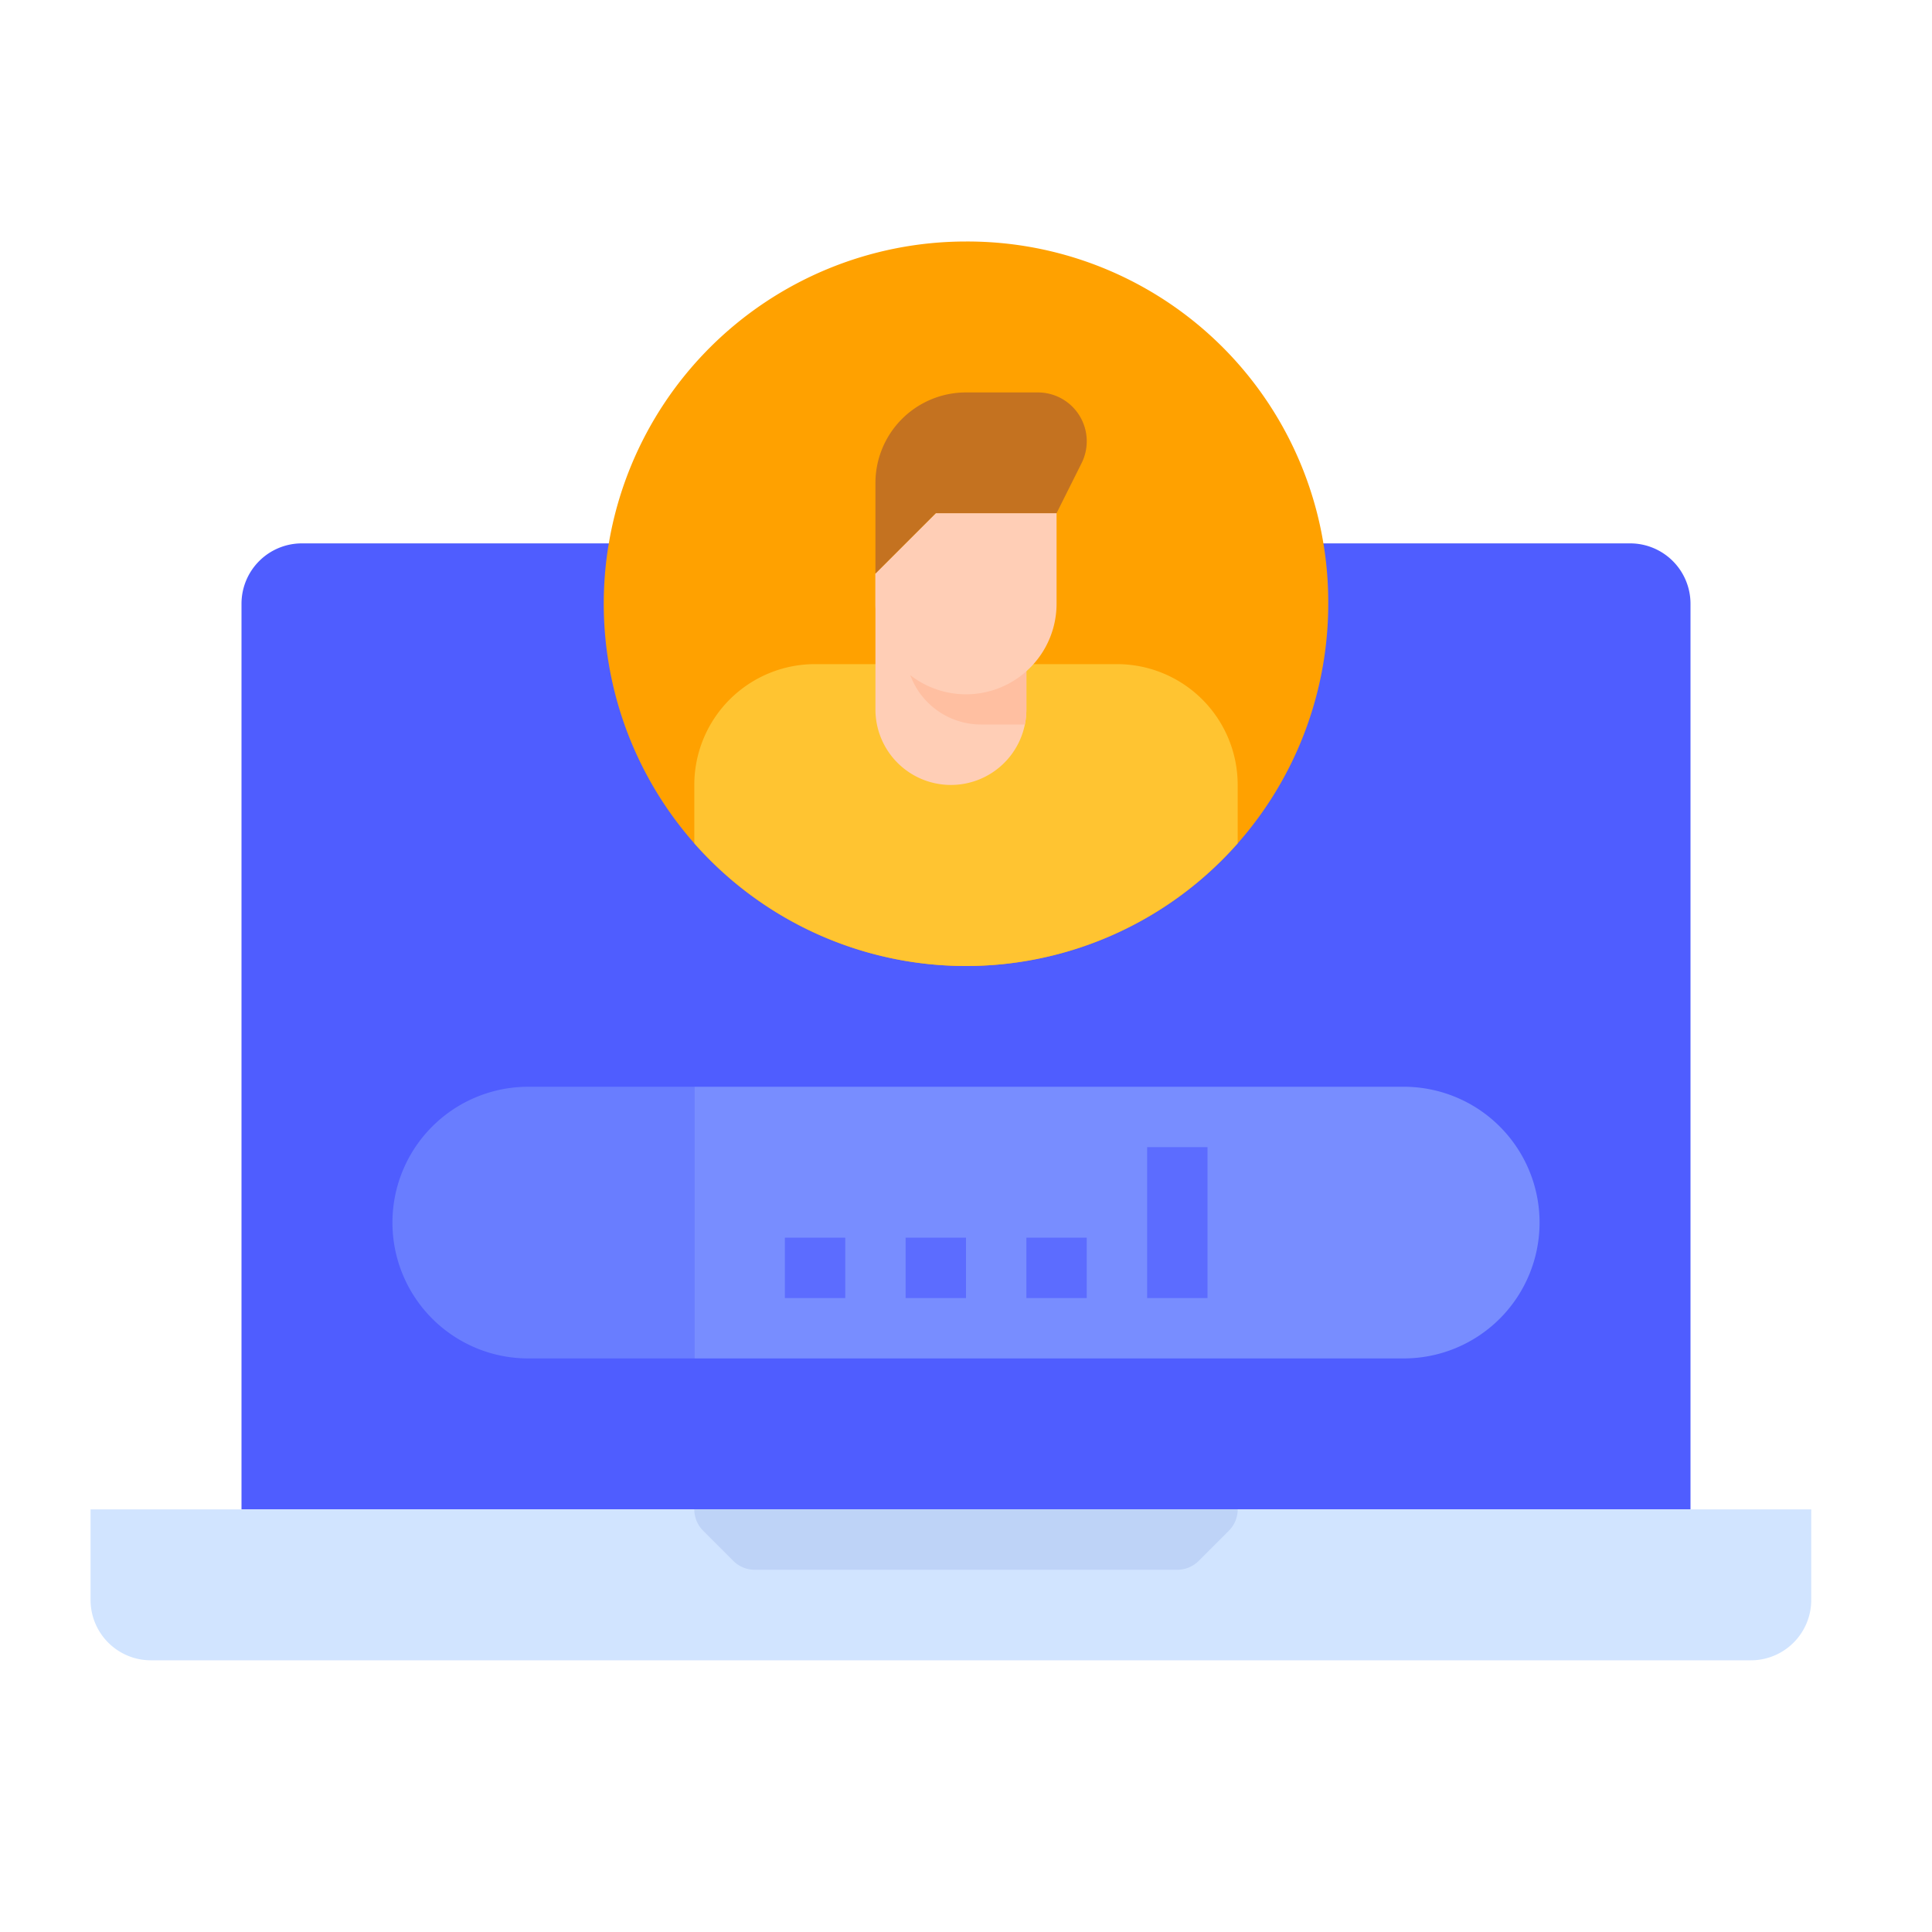
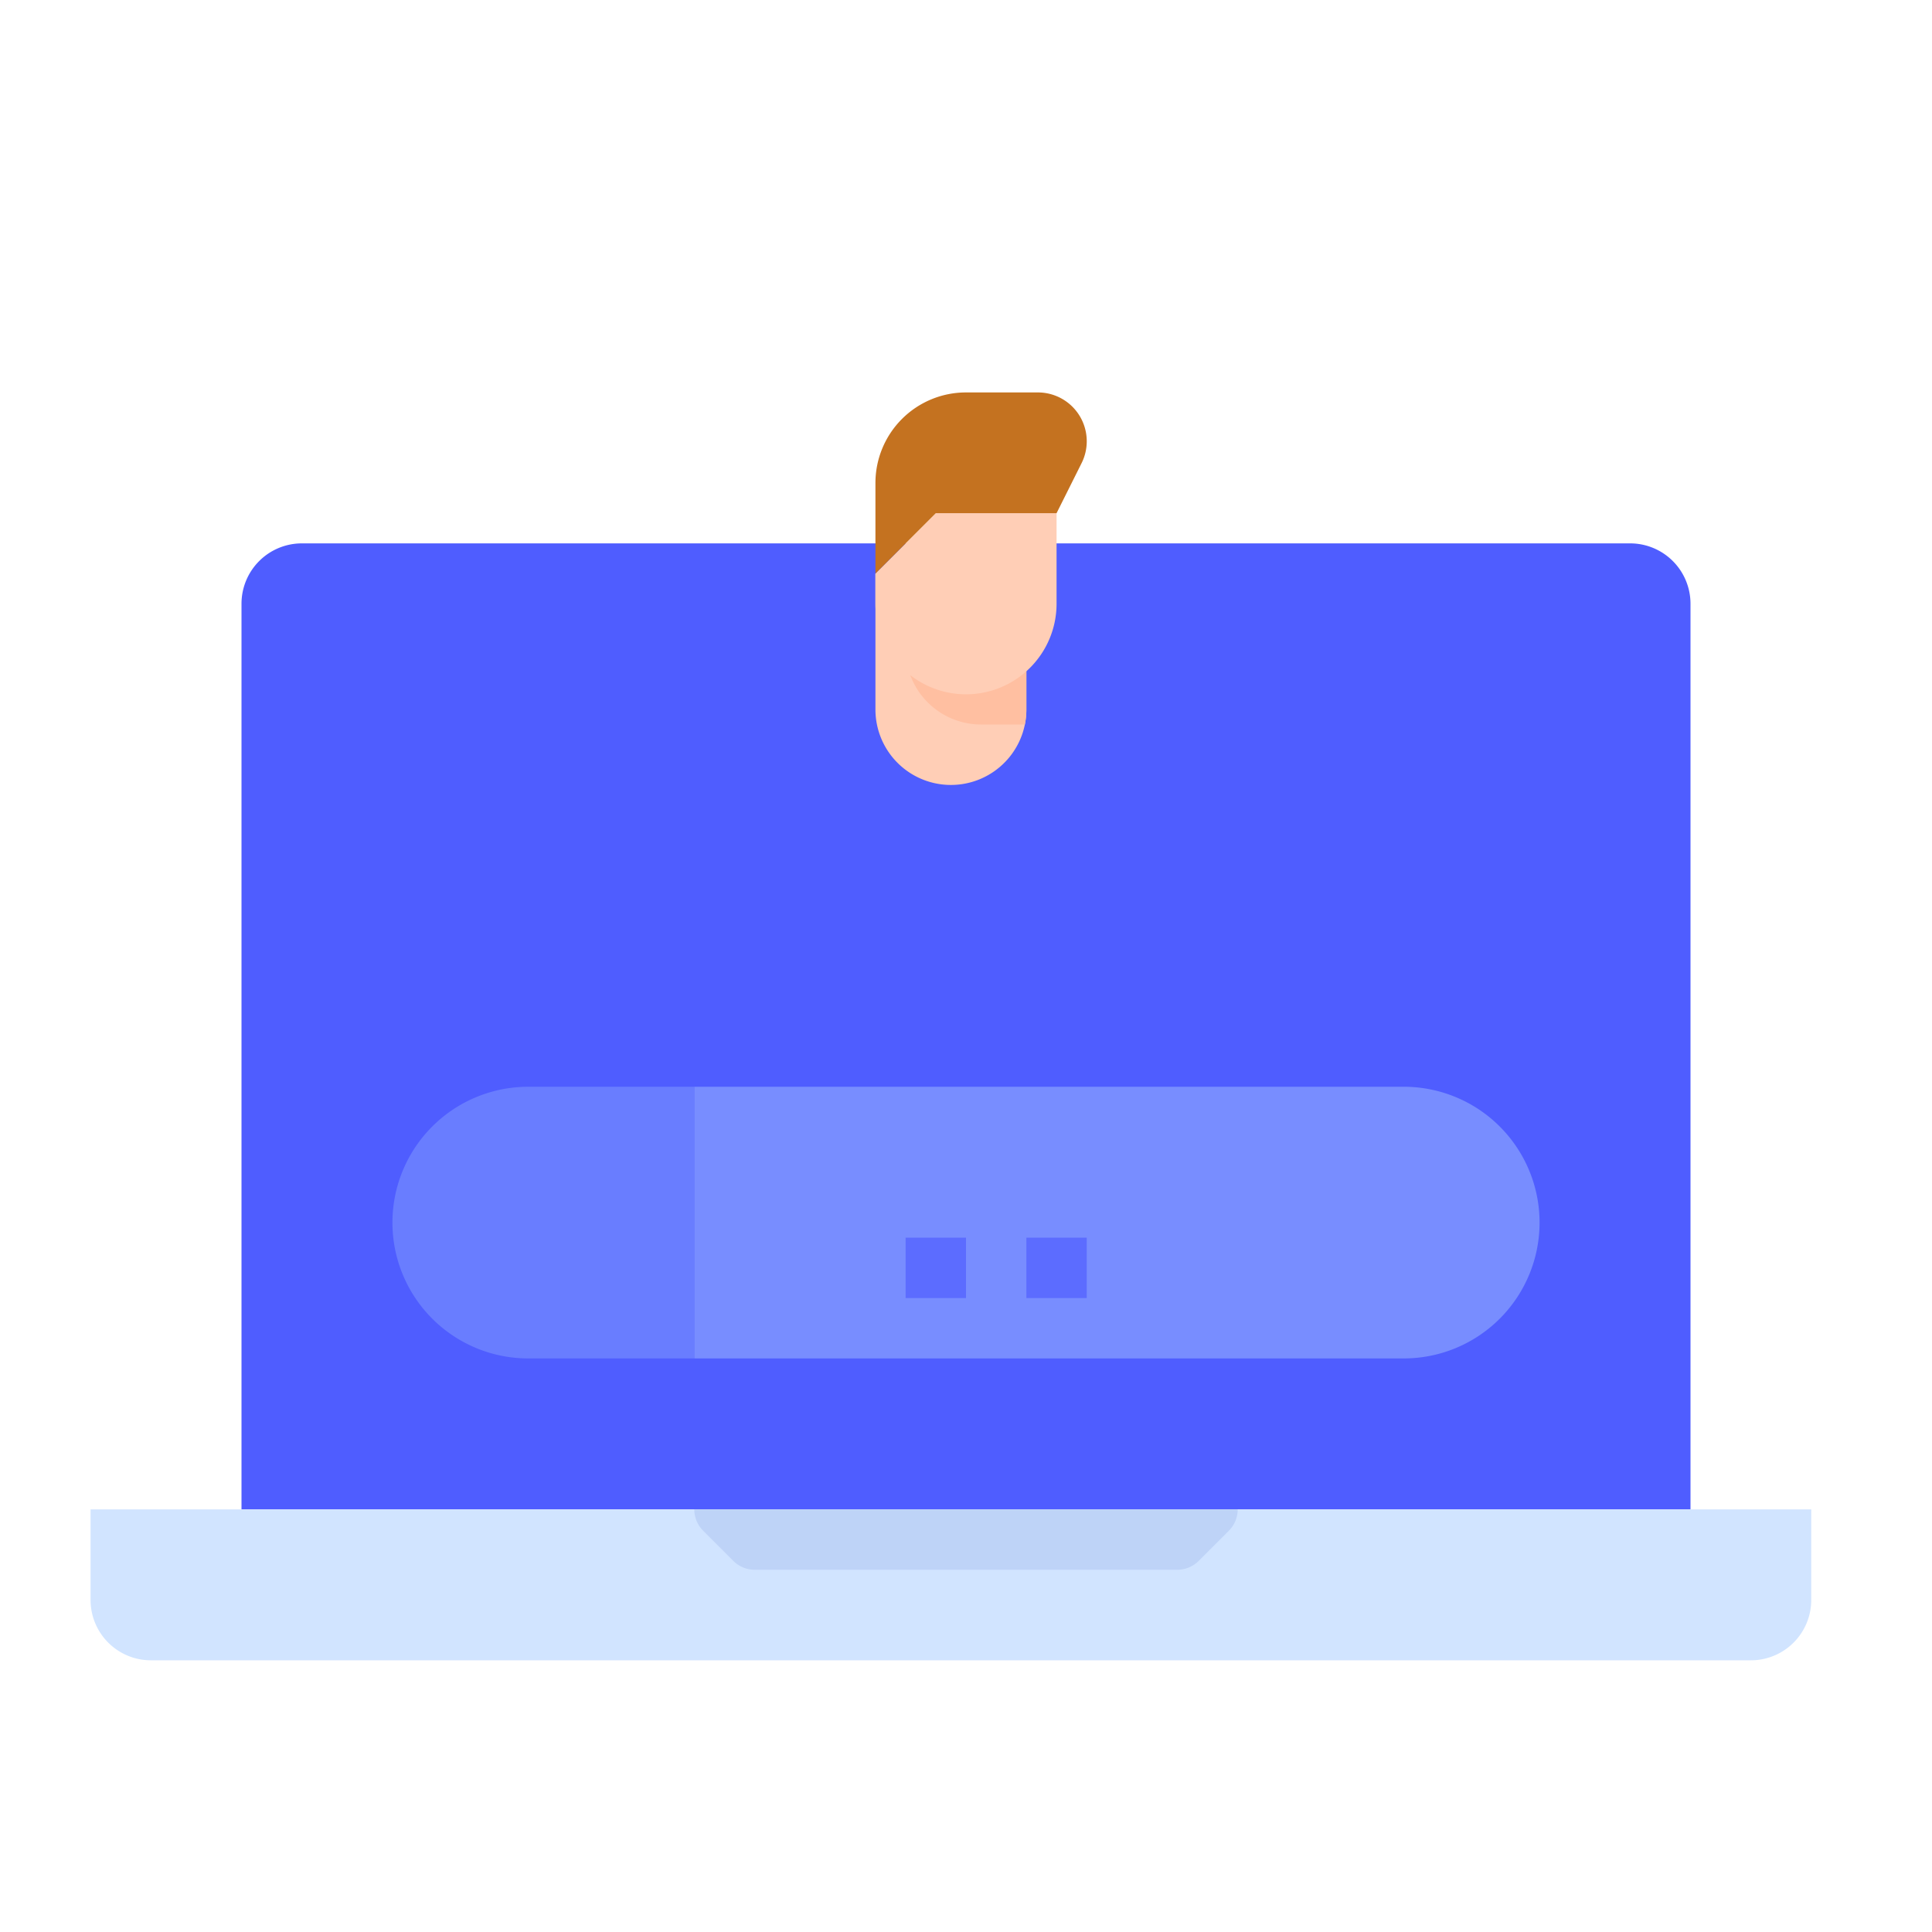
<svg xmlns="http://www.w3.org/2000/svg" id="flat" height="512" viewBox="0 0 512 512" width="512">
  <path d="m448 400v-240a16 16 0 0 0 -16-16h-352a16 16 0 0 0 -16 16v240z" fill="#4f5dff" />
-   <path d="m352 160a96 96 0 1 1 -96-96 95.6 95.6 0 0 1 96 96z" fill="#ffa100" />
-   <path d="m328 208v15.49a95.984 95.984 0 0 1 -144 0v-15.49a32 32 0 0 1 32-32h80a32 32 0 0 1 32 32z" fill="#ffc431" />
  <path d="m272 152v36a20.248 20.248 0 0 1 -.4 4 20 20 0 0 1 -39.6-4v-36z" fill="#ffceb6" />
  <path d="m272 152v36a20.248 20.248 0 0 1 -.4 4h-11.6a19.994 19.994 0 0 1 -20-20v-20z" fill="#ffbfa1" />
  <path d="m480 400v24a16 16 0 0 1 -16 16h-424a16 16 0 0 1 -16-16v-24z" fill="#d1e4ff" />
  <path d="m328 400a8 8 0 0 1 -2.34 5.66l-8 8a8.008 8.008 0 0 1 -5.66 2.34h-112a8.008 8.008 0 0 1 -5.66-2.34l-8-8a8 8 0 0 1 -2.34-5.66z" fill="#bed3f7" />
  <path d="m184 360h-44a36 36 0 0 1 -36-36 36 36 0 0 1 36-36h44z" fill="#697dff" />
  <path d="m184 360v-72h188a36 36 0 0 1 36 36 36 36 0 0 1 -36 36z" fill="#788dff" />
  <path d="m256 184a24 24 0 0 1 -24-24v-8l16-16h32v24a24 24 0 0 1 -24 24z" fill="#ffceb6" />
  <path d="m280 136 6.633-13.267a12.939 12.939 0 0 0 1.367-5.789 12.944 12.944 0 0 0 -12.944-12.944h-19.056a24 24 0 0 0 -24 24v24l16-16z" fill="#c47220" />
  <g fill="#5c6cff">
-     <path d="m208 328h16v16h-16z" />
    <path d="m240 328h16v16h-16z" />
    <path d="m272 328h16v16h-16z" />
-     <path d="m304 304h16v40h-16z" />
  </g>
</svg>